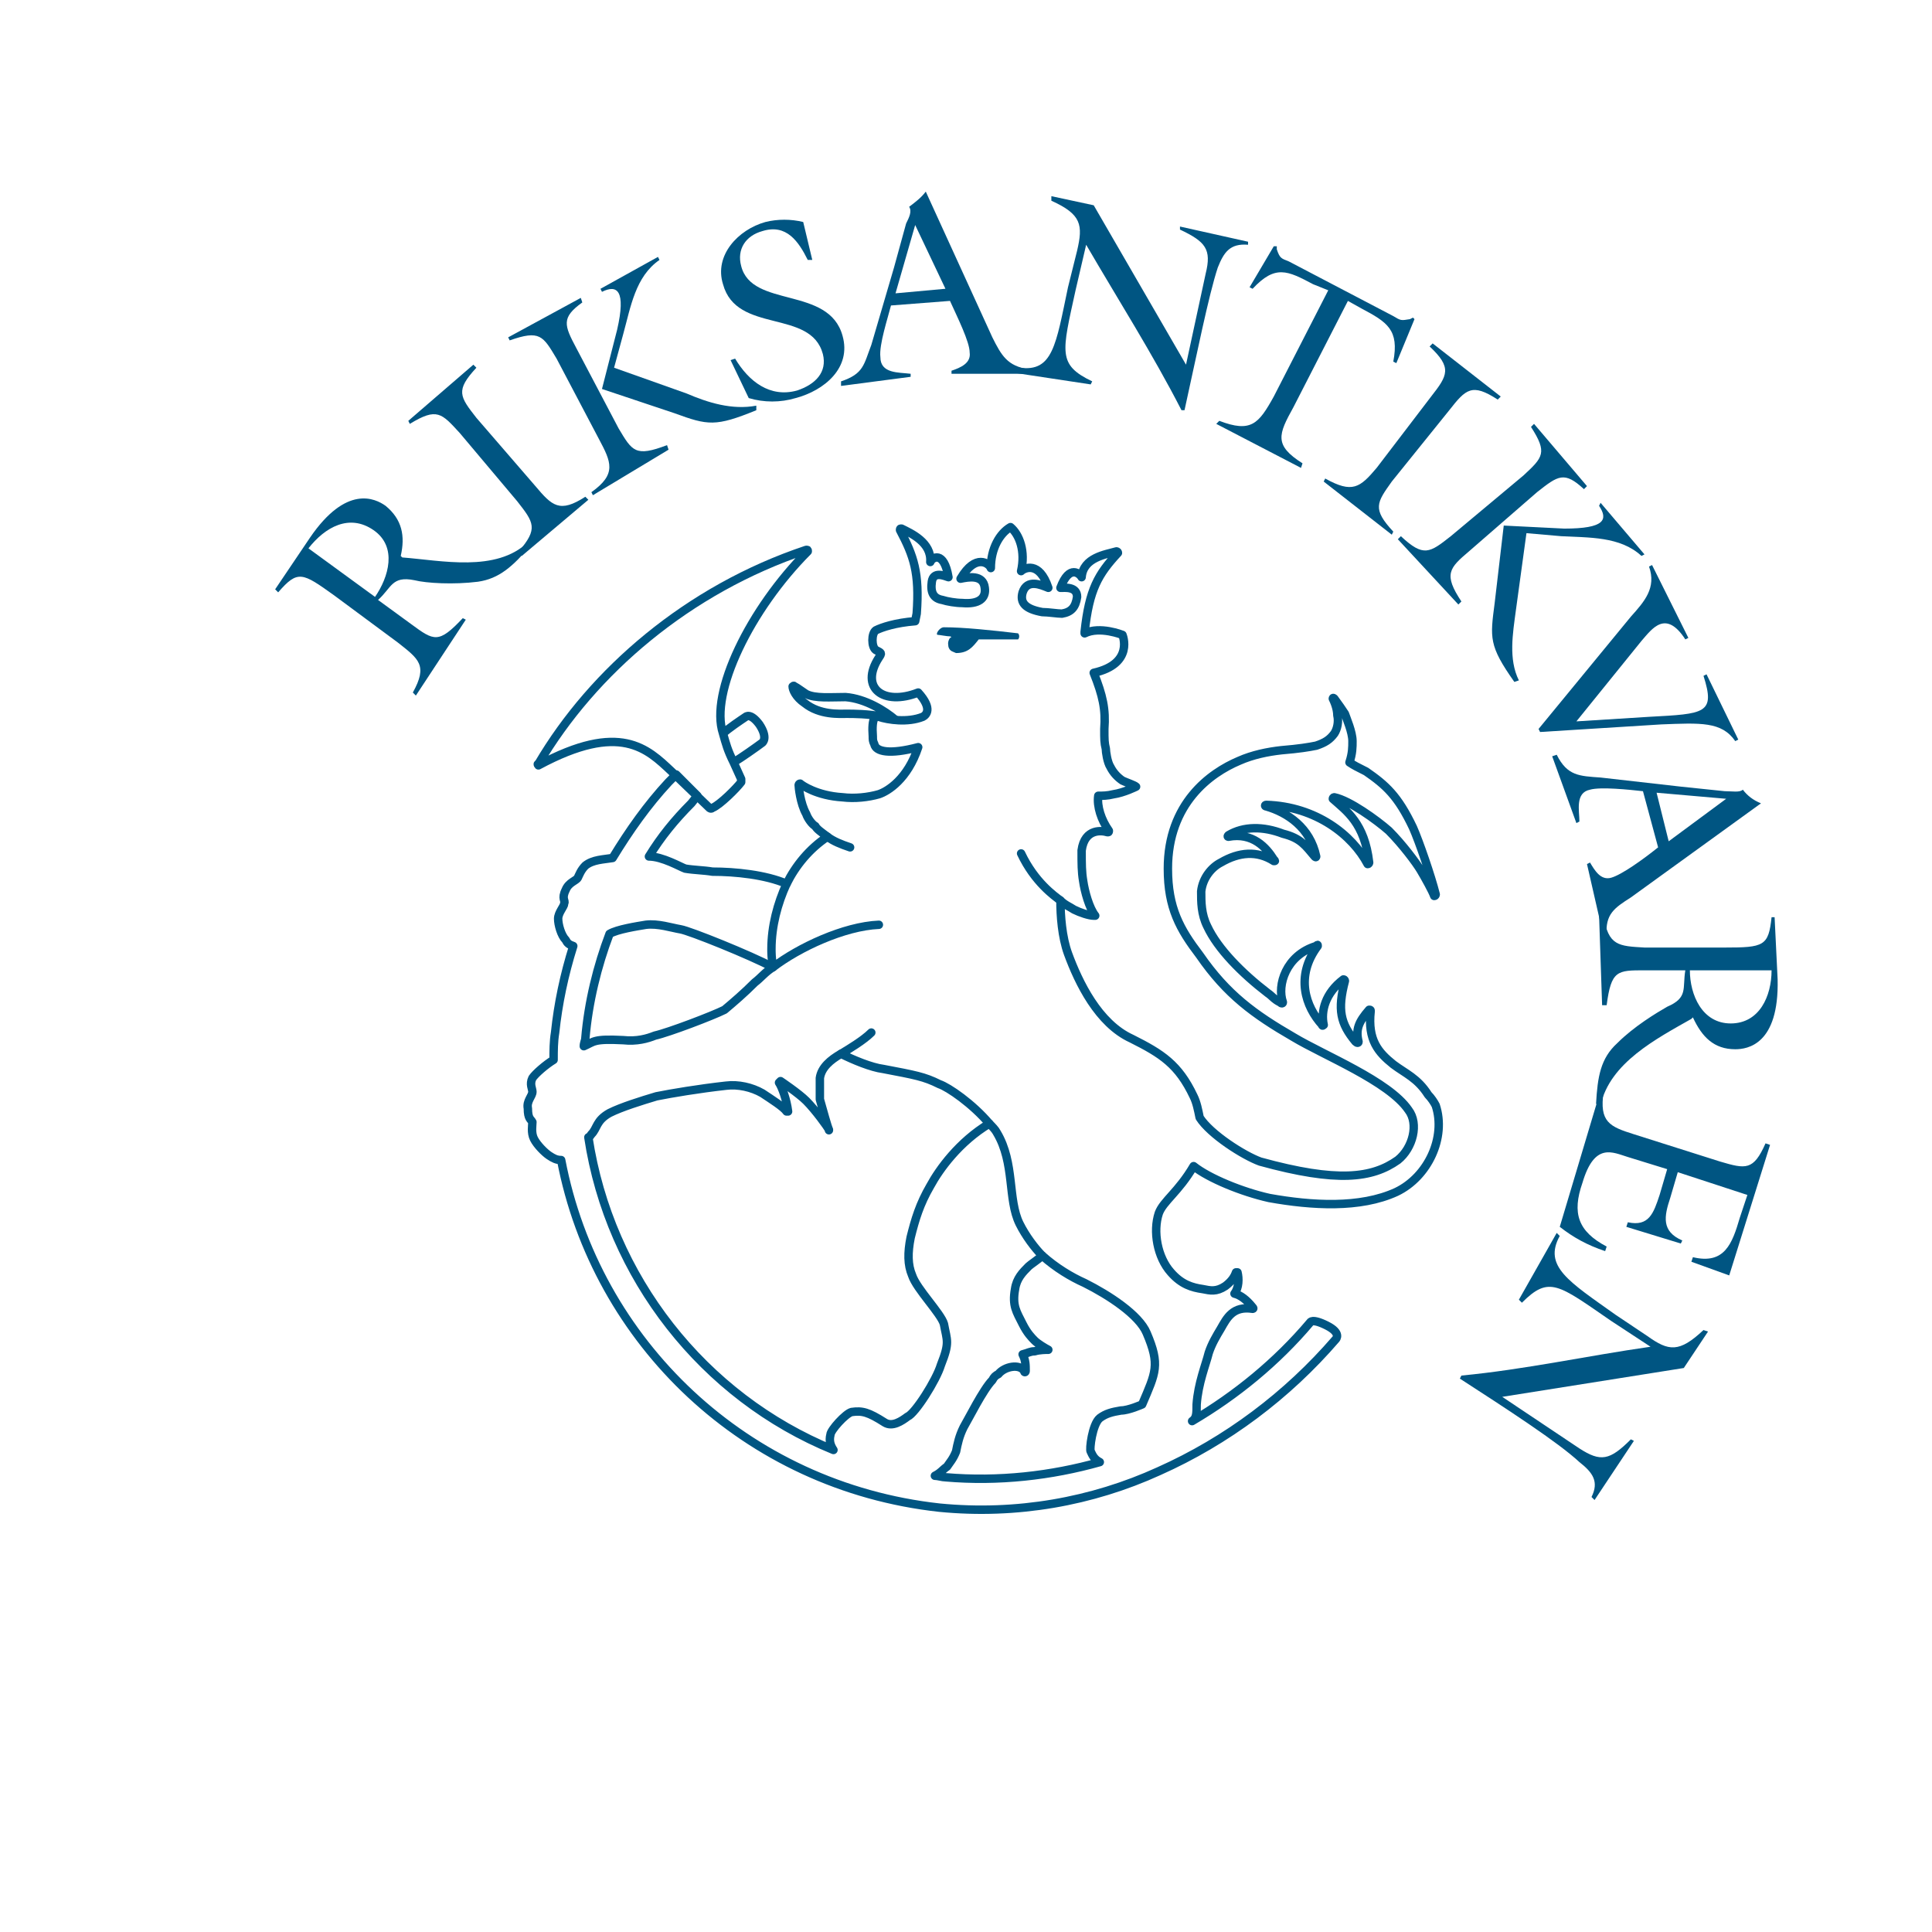
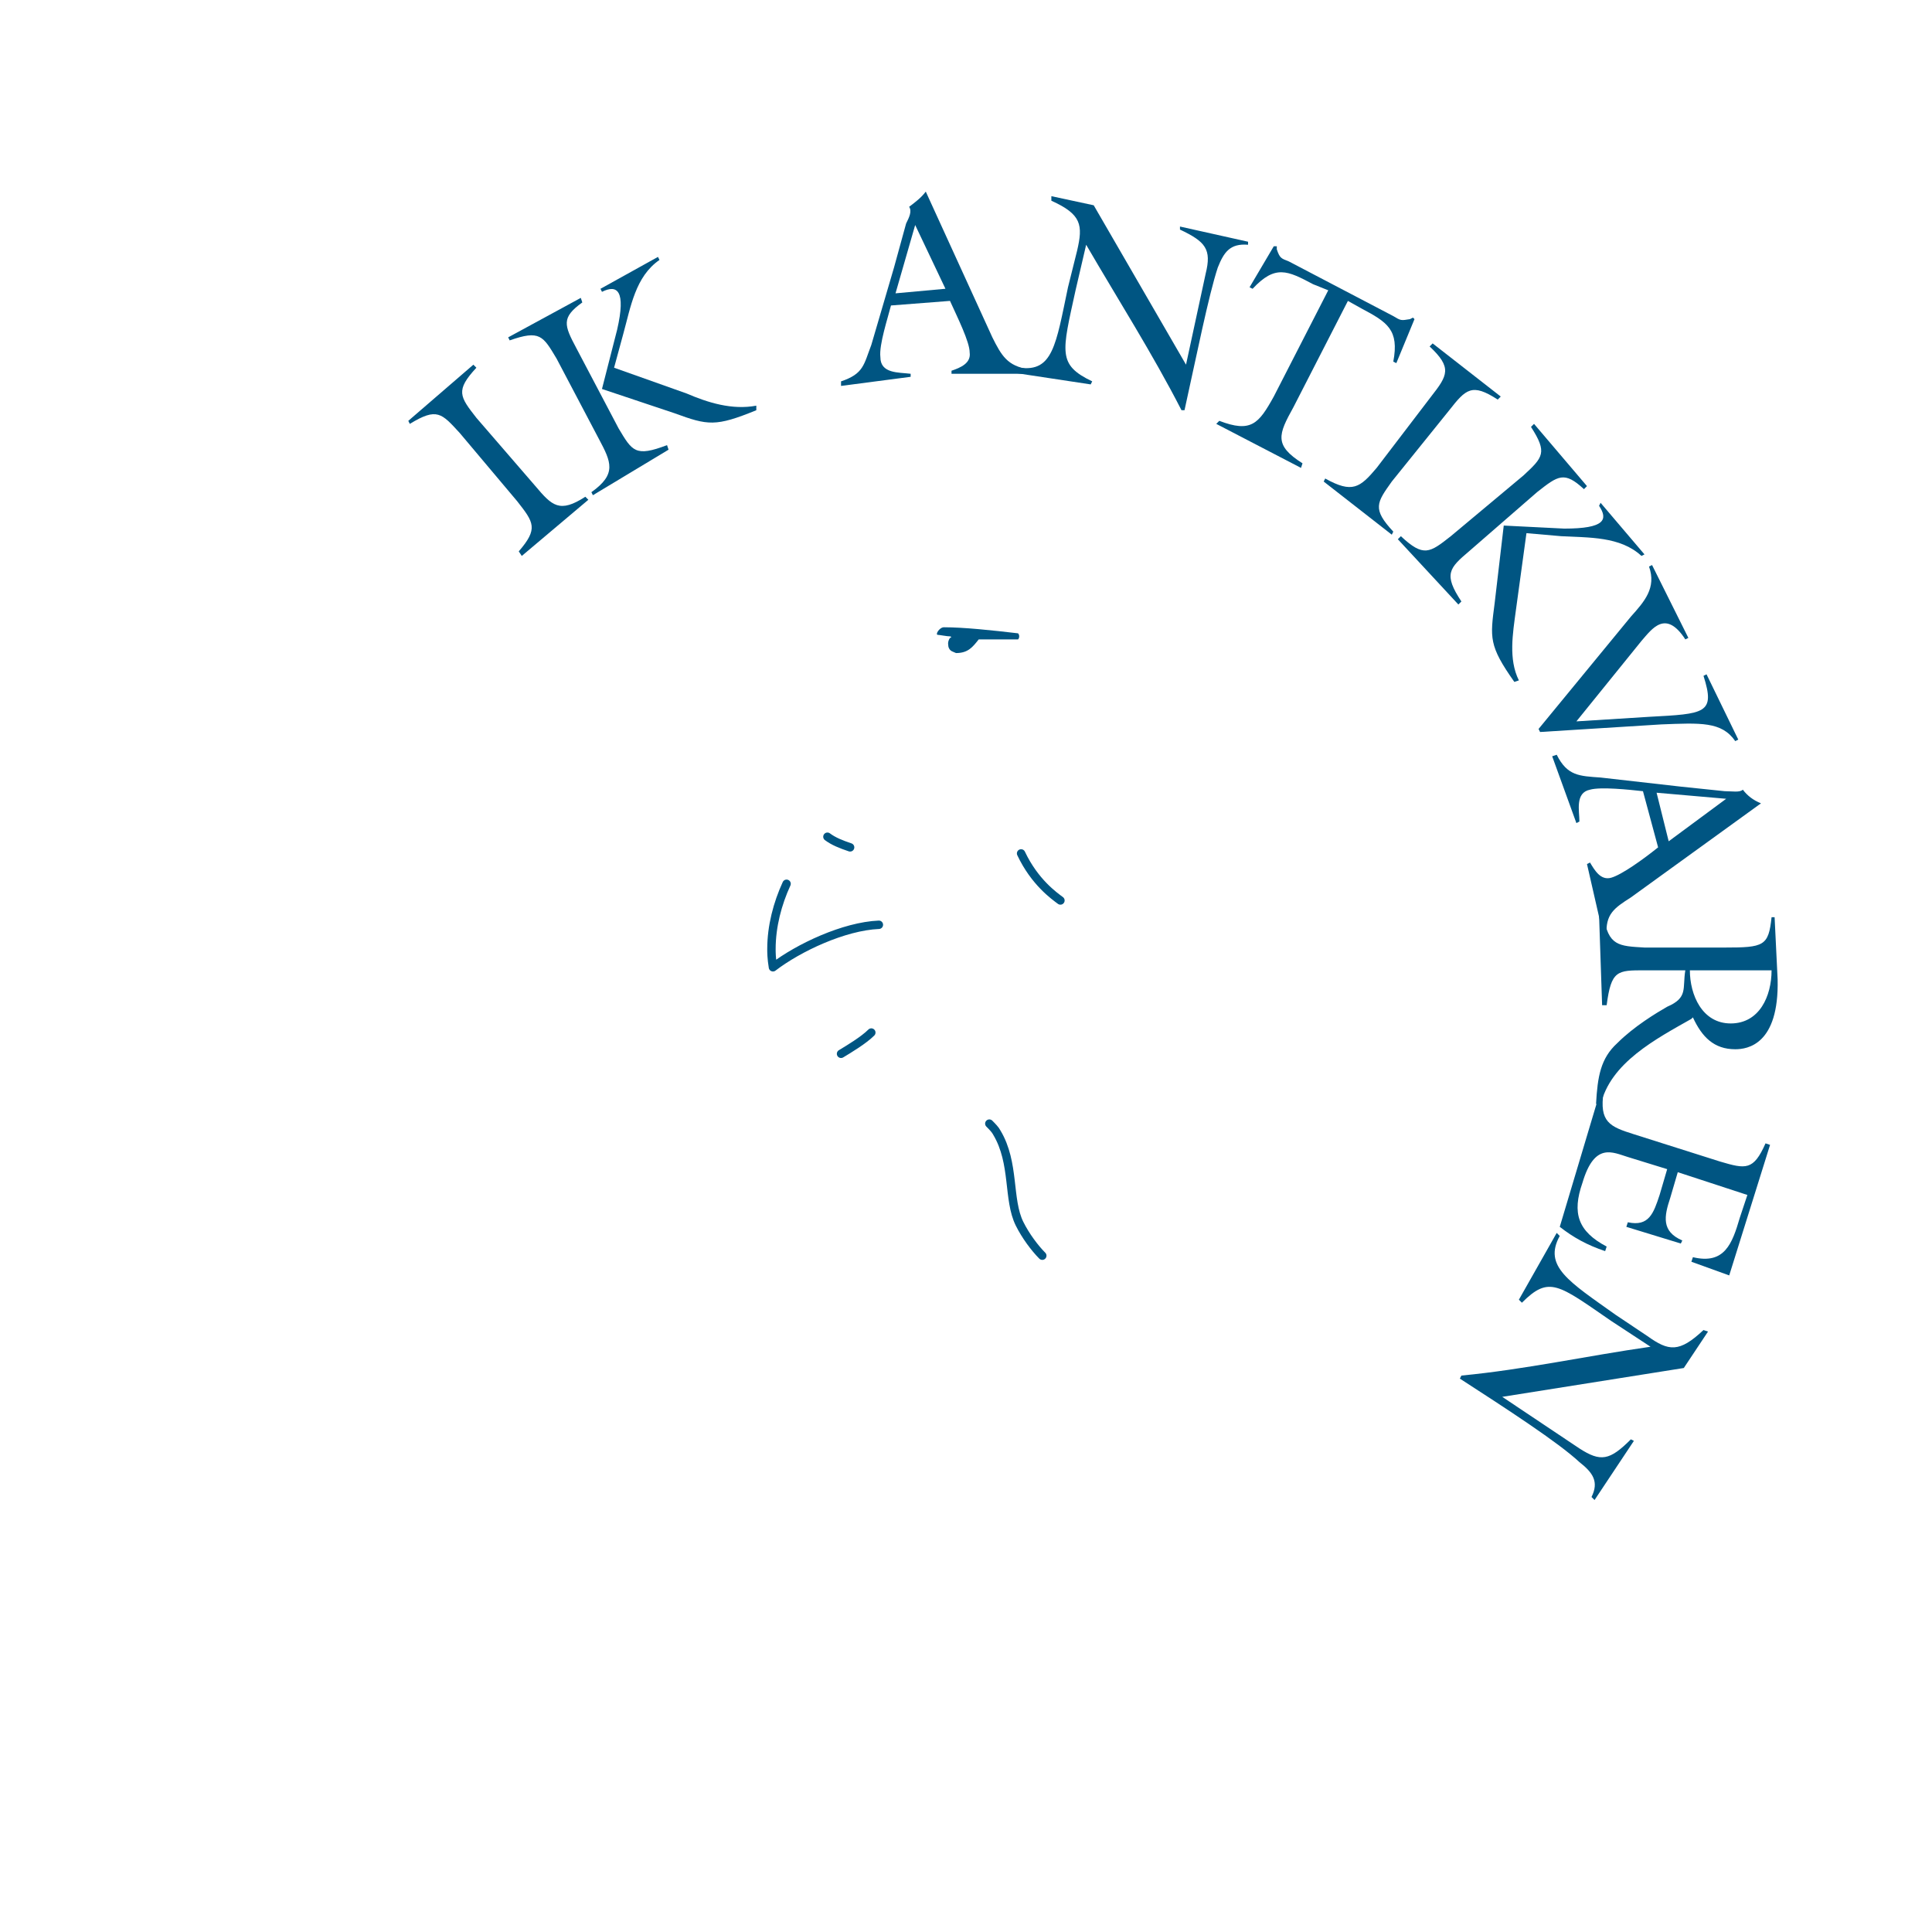
<svg xmlns="http://www.w3.org/2000/svg" version="1.0" id="Layer_1" x="0px" y="0px" width="192.756px" height="192.756px" viewBox="0 0 192.756 192.756" enable-background="new 0 0 192.756 192.756" xml:space="preserve">
  <g>
    <polygon fill-rule="evenodd" clip-rule="evenodd" fill="#FFFFFF" points="0,0 192.756,0 192.756,192.756 0,192.756 0,0  " />
-     <path fill="none" stroke="#005582" stroke-width="0.839" stroke-linecap="round" stroke-linejoin="round" stroke-miterlimit="2.613" d="   M88.138,71.518c0.302,0.151,0.906,0.151,1.208,0.302c-1.057-0.909-3.02-2.12-4.982-2.271c-1.51,0-3.019,0.151-3.925-0.303   c-0.906-0.605-1.057-0.757-1.208-0.757c0-0.152-0.151,0-0.151,0c0,0.303,0.302,1.06,1.208,1.666c1.51,1.211,3.472,1.06,4.228,1.06   C85.118,71.215,86.628,71.215,88.138,71.518L88.138,71.518z M73.193,76.061c-0.604-1.211-0.755-1.817-1.057-2.877   c0.453-0.455,1.812-1.363,2.265-1.666c0,0,0.453-0.455,1.358,0.756c0.906,1.363,0.302,1.818,0.302,1.818   C75.457,74.546,73.947,75.606,73.193,76.061L73.193,76.061z M70.777,80.604c0,0,0.151,0.151,0.302,0   c0.755-0.303,2.416-1.969,2.868-2.574c0-0.152,0-0.303,0-0.303l-0.754-1.666c-0.604-1.211-0.755-1.817-1.057-2.877   c-1.358-4.089,2.718-12.418,8.454-18.174c0-0.151,0-0.151-0.151-0.151c-11.775,3.938-21.285,12.115-26.72,21.353   c-0.151,0,0,0.151,0,0.151c8.151-4.392,10.869-1.666,13.285,0.606L70.777,80.604L70.777,80.604z" />
-     <path fill-rule="evenodd" clip-rule="evenodd" fill="#005582" d="M33.34,59.402c-3.17-2.271-3.624-2.575-5.586-0.303l-0.302-0.303   l3.472-5.148c3.623-5.301,6.491-3.938,7.548-3.181c1.66,1.363,1.962,3.028,1.51,4.998l0.15,0.151   c3.925,0.303,9.359,1.515,12.53-1.514l0.302,0.303c-1.812,2.12-3.17,3.331-5.283,3.635c-2.416,0.303-5.133,0.151-6.341-0.152   c-2.264-0.455-2.264,0.757-3.623,1.969l3.321,2.423c2.265,1.666,2.717,1.969,5.133-0.606l0.301,0.151l-4.981,7.573l-0.302-0.304   c1.51-2.726,0.604-3.332-1.51-4.998L33.34,59.402L33.34,59.402z M37.416,59.553c1.358-1.968,2.264-4.997-0.151-6.664   c-2.416-1.665-4.831-0.302-6.491,1.818L37.416,59.553L37.416,59.553z" />
    <path fill-rule="evenodd" clip-rule="evenodd" fill="#005582" d="M53.417,48.499c1.66,1.969,2.415,2.726,4.982,1.061l0.302,0.302   l-6.643,5.604l-0.302-0.455c1.962-2.271,1.51-2.877-0.151-4.997l-5.736-6.814c-1.812-1.969-2.265-2.574-4.982-0.909l-0.151-0.303   l6.491-5.603l0.302,0.303c-2.113,2.271-1.66,2.877,0,4.998L53.417,48.499L53.417,48.499z" />
    <path fill-rule="evenodd" clip-rule="evenodd" fill="#005582" d="M61.72,42.744c1.359,2.271,1.661,2.877,4.831,1.666l0.151,0.455   l-7.548,4.543l-0.151-0.303c2.566-1.817,1.962-3.029,0.754-5.301l-4.227-8.027c-1.359-2.271-1.661-2.877-4.679-1.817L50.7,33.658   l7.246-3.938l0.151,0.455c-2.114,1.514-1.812,2.271-0.604,4.542L61.72,42.744L61.72,42.744z M65.645,25.631l0.152,0.303   c-2.416,1.666-2.869,4.695-3.624,7.421l-0.906,3.332l7.246,2.575c2.114,0.909,4.529,1.666,6.944,1.211v0.455   c-4.076,1.666-4.831,1.515-8.151,0.303l-7.247-2.423l1.511-5.906c0.906-3.938,0-4.543-1.511-3.786l-0.15-0.303L65.645,25.631   L65.645,25.631z" />
-     <path fill-rule="evenodd" clip-rule="evenodd" fill="#005582" d="M81.042,25.934H80.59c-0.906-1.817-2.114-3.634-4.529-2.877   c-1.661,0.455-2.566,1.817-2.114,3.483c1.057,4.241,8.756,1.969,10.115,6.967c0.905,3.18-1.812,5.452-4.681,6.209   c-1.509,0.455-3.17,0.455-4.68,0l-1.811-3.787l0.452-0.151c1.359,2.272,3.472,3.938,6.19,3.181c1.812-0.605,3.02-1.817,2.566-3.634   c-1.207-4.543-8.604-1.969-9.963-6.966c-0.905-2.877,1.51-5.452,4.228-6.209c1.208-0.303,2.566-0.303,3.774,0L81.042,25.934   L81.042,25.934z" />
    <path fill-rule="evenodd" clip-rule="evenodd" fill="#005582" d="M88.893,30.477c-0.302,1.211-1.208,3.938-1.057,5.148   c0,1.666,1.811,1.515,3.02,1.666v0.303l-6.945,0.909v-0.454c2.265-0.758,2.265-1.666,3.02-3.635l2.265-7.724l1.207-4.392   c0.302-0.606,0.604-1.212,0.302-1.666c0.604-0.455,1.208-0.909,1.66-1.515l6.642,14.539c0.907,1.817,1.511,2.877,3.624,3.18   l0.453,0.454h-8.152v-0.303c0.905-0.303,1.963-0.757,1.812-1.817c0-1.06-1.208-3.483-1.963-5.149L88.893,30.477L88.893,30.477z    M91.308,22.45l-1.962,6.815l4.981-0.455L91.308,22.45L91.308,22.45z" />
    <path fill-rule="evenodd" clip-rule="evenodd" fill="#005582" d="M118.329,36.383l1.962-9.086c0.604-2.423,0-3.18-2.565-4.392   v-0.303l6.793,1.515v0.302c-1.812-0.151-2.416,0.757-3.02,2.272c-0.905,2.726-2.113,8.784-3.32,14.235h-0.302   c-2.869-5.603-6.341-11.056-9.511-16.507l-1.057,4.543c-1.359,6.209-1.812,7.421,1.66,9.087l-0.15,0.303l-8.001-1.212l0.905-0.455   c3.321,0.455,3.623-2.271,4.831-8.026l0.906-3.635c0.604-2.575,0.452-3.634-2.566-4.998v-0.454l4.226,0.909L118.329,36.383   L118.329,36.383z" />
    <path fill-rule="evenodd" clip-rule="evenodd" fill="#005582" d="M140.974,31.688l0.15,0.151l-1.812,4.392l-0.302-0.151   c0.604-3.181-0.604-3.938-3.171-5.3l-1.358-0.758l-5.434,10.602c-1.51,2.726-1.963,3.785,0.905,5.603l-0.15,0.455l-8.455-4.392   l0.303-0.303c3.17,1.212,3.925,0.303,5.435-2.423l5.435-10.601l-1.51-0.605c-2.566-1.363-3.774-1.969-6.038,0.454l-0.302-0.151   l2.415-4.089h0.302v0.303c0.302,0.909,0.453,0.909,1.208,1.211l10.416,5.452c0.755,0.455,0.755,0.455,1.66,0.303L140.974,31.688   L140.974,31.688z" />
    <path fill-rule="evenodd" clip-rule="evenodd" fill="#005582" d="M138.859,48.044c-1.509,2.121-1.962,2.726,0.151,4.998   l-0.151,0.303l-6.793-5.301l0.151-0.302c2.716,1.514,3.472,0.908,5.133-1.061l5.434-7.118c1.661-2.12,2.113-2.877-0.151-4.998   l0.303-0.303l6.793,5.301l-0.302,0.303c-2.566-1.666-3.17-1.06-4.831,1.06L138.859,48.044L138.859,48.044z" />
    <path fill-rule="evenodd" clip-rule="evenodd" fill="#005582" d="M146.559,55.01c-1.963,1.666-2.566,2.272-0.755,4.999   l-0.302,0.303l-6.039-6.512l0.303-0.304c2.265,2.121,2.867,1.666,4.981,0l7.246-6.057c1.962-1.817,2.415-2.272,0.754-4.847   l0.303-0.302l5.283,6.209l-0.302,0.303c-1.963-1.818-2.565-1.363-4.68,0.303L146.559,55.01L146.559,55.01z M164.07,55.313   l-0.303,0.152c-2.113-1.969-5.283-1.817-8.001-1.969l-3.472-0.303l-1.058,7.724c-0.301,2.271-0.754,4.846,0.303,6.967l-0.452,0.151   c-2.567-3.634-2.416-4.392-1.963-7.875l0.905-7.724l6.038,0.303c4.077,0,4.378-0.909,3.473-2.272l0.15-0.303L164.07,55.313   L164.07,55.313z" />
    <path fill-rule="evenodd" clip-rule="evenodd" fill="#005582" d="M173.429,73.79l-0.302,0.151   c-1.359-1.969-3.472-1.817-7.396-1.666l-12.077,0.757l-0.151-0.303l9.209-11.206c1.359-1.514,2.566-2.877,1.812-4.998l0.302-0.151   l3.623,7.269l-0.302,0.151c-1.963-3.028-3.321-1.06-4.378,0.152l-6.491,8.026l7.246-0.454c5.586-0.303,6.642-0.303,5.435-4.09   l0.302-0.151L173.429,73.79L173.429,73.79z" />
    <path fill-rule="evenodd" clip-rule="evenodd" fill="#005582" d="M163.919,78.938c-1.359-0.151-4.228-0.455-5.284-0.151   c-1.509,0.303-1.057,2.12-1.057,3.18l-0.302,0.151l-2.415-6.664l0.453-0.152c1.056,2.121,2.264,2.121,4.377,2.272l8.002,0.908   l4.377,0.455c0.755,0,1.51,0.152,1.812-0.151c0.453,0.605,1.057,1.06,1.812,1.362l-12.982,9.389   c-1.66,1.06-2.565,1.666-2.415,3.787l-0.302,0.151l-1.661-7.269l0.302-0.151c0.453,0.757,1.057,1.817,2.114,1.515   c1.056-0.303,3.17-1.817,4.68-3.029L163.919,78.938L163.919,78.938z M172.222,79.695l-6.944-0.605l1.207,4.846L172.222,79.695   L172.222,79.695z" />
    <path fill-rule="evenodd" clip-rule="evenodd" fill="#005582" d="M172.07,94.537c3.925,0,4.378-0.151,4.68-3.029h0.302l0.302,6.209   c0.151,6.512-3.019,6.967-4.227,6.967c-2.113,0-3.32-1.213-4.227-3.182l-0.151,0.152c-3.472,1.969-8.151,4.393-9.058,8.631   l-0.453-0.15c0.151-2.725,0.453-4.543,2.114-6.057c1.661-1.668,3.925-3.029,4.981-3.635c2.113-0.908,1.51-1.818,1.812-3.635h-4.075   c-2.718,0-3.321,0-3.774,3.483h-0.453l-0.302-8.935h0.453c0.452,3.029,1.509,3.029,4.076,3.181H172.07L172.07,94.537z    M168.599,96.808c0,2.424,1.208,5.301,4.075,5.301c2.869,0,4.076-2.727,4.076-5.301H168.599L168.599,96.808z" />
    <path fill-rule="evenodd" clip-rule="evenodd" fill="#005582" d="M159.994,108.924c-0.453,3.027,0.604,3.482,3.02,4.24l8.604,2.725   c2.566,0.758,3.321,0.91,4.529-1.816l0.452,0.152l-4.075,13.023l-3.774-1.363l0.151-0.455c3.17,0.758,3.925-1.361,4.68-3.938   l0.755-2.27l-6.944-2.273l-0.755,2.574c-0.604,1.818-0.905,3.332,1.208,4.24l-0.15,0.305l-5.436-1.666l0.151-0.455   c2.113,0.455,2.566-0.908,3.169-2.725l0.756-2.576l-3.925-1.211c-1.51-0.455-3.321-1.514-4.528,2.574   c-1.057,3.029-0.454,4.846,2.415,6.361l-0.15,0.455c-1.812-0.607-3.171-1.363-4.529-2.424l4.075-13.631L159.994,108.924   L159.994,108.924z" />
    <path fill-rule="evenodd" clip-rule="evenodd" fill="#005582" d="M149.88,139.363l7.698,5.148c2.113,1.363,3.02,1.213,5.133-0.908   l0.303,0.152l-3.926,5.904l-0.302-0.303c0.755-1.514,0.15-2.422-1.208-3.482c-2.112-1.969-7.246-5.301-11.927-8.33l0.152-0.303   c6.34-0.605,12.529-1.969,18.87-2.877l-3.925-2.574c-5.283-3.635-6.189-4.543-8.907-1.818l-0.302-0.301l3.774-6.664l0.302,0.303   c-1.661,3.029,0.905,4.543,5.585,7.875l3.17,2.119c2.113,1.516,3.171,1.666,5.586-0.605l0.453,0.152l-2.416,3.635L149.88,139.363   L149.88,139.363z" />
-     <path fill="none" stroke="#005582" stroke-width="0.841" stroke-linecap="round" stroke-linejoin="round" stroke-miterlimit="2.613" d="   M82.553,83.481c-0.604-0.454-1.058-0.757-1.208-1.06c-0.302-0.151-0.755-0.758-0.906-1.211c-0.604-1.061-0.755-2.727-0.755-2.878   c0,0,0-0.151,0.151-0.151c0.151,0.151,1.66,1.212,4.227,1.363c1.207,0.151,2.565,0,3.622-0.303   c0.906-0.303,2.869-1.515,3.925-4.695c-2.867,0.757-4.226,0.454-4.377-0.303c-0.151-0.303-0.151-0.454-0.151-0.757   c-0.151-1.968,0.302-2.12,0.604-1.968c0.906,0.302,2.869,0.605,4.378,0c0.302-0.152,1.057-0.757-0.453-2.424   c-3.472,1.363-5.887-0.454-3.925-3.483c0.302-0.454,0.302-0.454-0.301-0.757c-0.453-0.303-0.453-1.667,0-1.969   c0.604-0.303,1.962-0.757,3.924-0.909l0.151-0.757c0.302-4.089-0.302-5.755-1.662-8.33c0-0.15,0-0.15,0.152-0.15   c0.906,0.454,3.019,1.363,2.868,3.331c0.151-0.454,1.358-1.211,1.811,1.515c-0.453-0.152-1.51-0.606-1.66,0.455   c-0.151,1.06,0.15,1.665,1.056,1.817c0.453,0.152,1.359,0.303,1.962,0.303c1.661,0.151,2.415-0.455,2.265-1.515   c-0.151-1.363-1.661-1.06-2.416-0.909c1.51-2.574,2.869-1.514,3.02-1.06c0-1.968,0.906-3.483,1.963-4.088   c0.905,0.757,1.51,2.422,1.057,4.392c0.302-0.303,1.812-1.06,2.717,1.666c-0.755-0.303-2.113-0.909-2.565,0.455   c-0.303,1.06,0.302,1.666,1.962,1.968c0.604,0,1.51,0.152,1.962,0.152c0.907-0.152,1.359-0.606,1.511-1.667   c0-1.059-1.208-0.908-1.662-0.908c0.907-2.423,1.964-1.363,2.114-1.06c0.151-1.969,2.415-2.272,3.472-2.575   c0,0,0.151,0,0.151,0.152c-1.962,2.121-2.868,3.635-3.321,7.875v0.151c1.51-0.757,3.774,0.152,3.774,0.152s1.207,2.877-2.869,3.786   c0.907,2.272,1.208,3.635,1.058,5.603c0,1.061,0,1.364,0.15,1.969c0,0.303,0.151,1.363,0.453,1.817   c0.303,0.606,0.755,1.06,1.208,1.363c0.302,0.152,1.207,0.454,1.358,0.605l0,0c0,0-1.208,0.606-2.264,0.758   c-0.604,0.151-1.057,0.151-1.51,0.151c-0.151,1.06,0.302,2.423,1.057,3.483c0,0.151,0,0.151-0.151,0.151   c-0.452-0.151-2.265-0.454-2.566,1.818c0,1.362,0,2.12,0.151,3.028c0.15,1.06,0.604,2.726,1.207,3.483h-0.151   c-0.452,0-1.357-0.303-1.962-0.605c-0.452-0.303-0.905-0.455-1.359-0.91c0,1.515,0.151,3.635,0.756,5.301   c1.057,2.877,3.02,6.967,6.34,8.481c3.019,1.514,4.68,2.574,6.189,5.756c0.302,0.605,0.453,1.361,0.604,2.119   c1.058,1.666,4.379,3.787,6.038,4.391c7.699,2.121,11.172,1.666,13.737-0.15c1.511-1.211,2.113-3.635,1.057-4.998   c-1.961-2.877-8.453-5.451-11.472-7.27c-3.925-2.271-6.643-4.238-9.36-8.177c-1.962-2.575-3.169-4.695-3.169-8.633   c0-6.512,4.227-9.54,7.094-10.752c1.359-0.606,2.869-0.909,4.228-1.06c1.812-0.152,2.717-0.303,3.472-0.455   c0.906-0.303,1.358-0.605,1.812-1.211c0.302-0.455,0.453-1.212,0.302-1.817c0-0.455-0.15-1.06-0.452-1.666c0,0,0-0.151,0.15,0   c0.453,0.606,0.755,1.061,1.057,1.515c0.15,0.454,0.754,1.817,0.754,2.726c0,0.606,0,1.211-0.3,2.121   c0.451,0.302,0.754,0.454,1.66,0.909c1.962,1.362,3.169,2.423,4.68,5.603c0.603,1.363,1.811,4.846,2.264,6.663   c0,0,0,0.152-0.15,0.152c-0.151-0.455-0.906-1.817-1.359-2.575s-1.812-2.575-3.169-3.937c-1.208-1.061-3.925-3.029-5.436-3.332   c0,0-0.15,0-0.15,0.151c1.357,1.212,3.17,2.423,3.623,6.36c0,0,0,0.151-0.151,0.151c-1.511-2.877-5.133-5.754-10.114-5.906   c-0.151,0-0.151,0.152,0,0.152c2.113,0.605,4.378,2.12,4.981,4.998c0,0,0,0.151-0.15,0c-0.906-1.061-1.358-1.817-3.171-2.272   c-1.962-0.757-3.924-0.757-5.435,0.152c-0.15,0.151,0,0.151,0,0.151c2.416-0.454,3.774,1.06,4.529,2.272   c0.15,0.151,0.15,0.151,0,0.151c-1.66-1.06-3.473-0.909-5.283,0.151c-0.906,0.455-1.812,1.515-1.963,2.877   c0,1.061,0,2.271,0.604,3.483c1.056,2.271,3.472,4.695,6.038,6.664c0.452,0.303,0.604,0.605,1.207,0.908   c0.151,0.152,0.302,0.152,0.302,0c-0.604-1.666,0.302-4.694,3.321-5.603c0.151-0.151,0.151-0.151,0.151,0   c-2.265,3.029-1.208,6.058,0.452,7.875c0,0.15,0.151,0,0.151,0c-0.302-1.363,0.151-3.18,1.963-4.543c0.15,0,0.15,0.152,0.15,0.152   c-0.755,2.877-0.453,4.24,1.057,6.057c0.151,0.152,0.302,0.152,0.302,0c-0.302-1.211,0-1.969,1.058-3.18c0.15,0,0.15,0,0.15,0.15   c-0.302,2.879,0.755,4.09,2.265,5.301c1.207,0.908,2.415,1.363,3.472,3.029c0.302,0.303,0.604,0.758,0.755,1.059   c1.057,3.182-0.755,7.119-3.925,8.633c-3.623,1.666-8.454,1.363-12.682,0.605c-2.716-0.605-6.037-1.969-7.547-3.18   c-1.51,2.574-3.02,3.482-3.472,4.695c-0.604,1.816-0.151,4.391,1.207,5.906c1.058,1.211,2.113,1.514,3.171,1.666   c0.755,0.15,1.357,0.303,2.264-0.303c0.604-0.455,0.906-0.908,1.058-1.363h0.15c0.15,0.605,0.15,1.514-0.302,2.119   c0.604,0.152,1.207,0.607,1.812,1.363c0.151,0.152,0,0.152,0,0.152c-1.963-0.303-2.566,0.908-3.17,1.969   c-0.454,0.756-0.906,1.514-1.208,2.422c-0.303,1.213-1.057,3.029-1.208,5.15c0,0.908,0,1.361-0.453,1.664   c4.379-2.574,8.454-5.904,11.775-9.842c0,0,0.15-0.455,1.66,0.303c1.51,0.756,0.906,1.361,0.906,1.361   c-4.831,5.604-10.869,10.148-17.662,13.176c-6.643,3.029-14.19,4.393-21.89,3.635c-19.322-2.121-34.268-16.508-37.739-34.68   c-0.453,0-0.754-0.152-1.208-0.453c-0.453-0.305-1.208-1.061-1.508-1.668c-0.303-0.605-0.152-1.361-0.152-1.666   c-0.151-0.303-0.453-0.303-0.453-1.361c-0.151-0.758,0.453-1.211,0.453-1.666c0-0.303-0.301-0.758,0-1.363   c0.302-0.455,1.359-1.363,2.114-1.818c0-0.908,0-1.816,0.151-2.725c0.302-2.877,0.906-5.756,1.812-8.632   c-0.453-0.151-0.604-0.303-0.755-0.606c-0.453-0.454-0.754-1.514-0.754-2.12c0-0.606,0.604-1.212,0.604-1.515   c0.151-0.304-0.302-0.455,0.151-1.363c0.302-0.758,1.057-0.909,1.208-1.211c0.151-0.303,0.302-0.757,0.754-1.212   c0.755-0.605,1.811-0.605,2.717-0.757c1.661-2.726,3.473-5.301,5.586-7.572l0.755-0.757l2.114,2.12l-0.604,0.757   c-1.66,1.666-3.019,3.332-4.227,5.301c1.359,0,3.17,1.06,3.623,1.211c0.905,0.152,1.811,0.152,2.717,0.303   c2.264,0,5.284,0.303,7.397,1.211C79.382,86.358,80.741,84.693,82.553,83.481L82.553,83.481z M67.909,92.719   c-0.905-0.151-2.265-0.605-3.472-0.454c-0.906,0.151-2.868,0.454-3.623,0.909c-1.208,3.18-2.113,6.814-2.416,10.449   c0,0.152-0.151,0.455-0.151,0.758c1.057-0.455,0.906-0.758,3.925-0.605c1.359,0.15,2.416-0.152,3.17-0.455   c1.359-0.303,5.736-1.969,6.944-2.574c0.906-0.758,1.963-1.666,3.02-2.727c0.604-0.455,1.057-1.06,1.812-1.514   C74.854,95.294,68.815,92.87,67.909,92.719L67.909,92.719z M81.798,107.561c0,0.605,0,1.363,0,2.119   c0.301,1.061,0.755,2.727,0.905,3.029c0,0,0,0.152,0,0c-0.15-0.303-1.358-1.969-2.264-2.877c-0.755-0.756-2.566-1.969-2.566-1.969   l-0.151,0.152c0.302,0.453,0.754,1.664,0.905,2.877c0,0,0,0-0.151,0c-0.302-0.455-1.509-1.213-2.415-1.816   c-1.057-0.607-2.415-0.91-3.623-0.758c-2.717,0.303-5.434,0.758-6.944,1.061c-1.51,0.453-3.472,1.059-4.68,1.664   c-1.359,0.758-1.208,1.516-1.812,2.121c-0.302,0.453-0.302,0.303-0.302,0.303c2.113,13.934,11.472,25.896,24.455,31.197   c-0.302-0.455-0.453-0.908-0.302-1.516c0-0.453,1.51-2.119,2.113-2.271c1.057-0.15,1.661,0,3.322,1.061   c0.754,0.455,1.661-0.152,2.264-0.605c0.754-0.303,2.868-3.635,3.321-5.148c0.906-2.273,0.604-2.424,0.302-4.09   c-0.302-1.059-2.717-3.482-3.171-4.846c-0.452-1.061-0.452-2.271-0.15-3.785c0.452-1.818,0.905-3.332,1.962-5.15   c0.905-1.666,2.868-4.391,5.887-6.209c-1.661-1.969-4.076-3.635-4.982-3.938c-1.509-0.756-2.415-0.908-5.585-1.514   c-1.208-0.152-3.02-0.91-4.227-1.516C82.854,105.742,81.948,106.5,81.798,107.561L81.798,107.561z M102.63,126.34   c-0.604,0.605-1.208,1.211-1.358,2.271c-0.303,1.666,0.15,2.271,0.755,3.482c0.452,0.908,0.905,1.363,1.207,1.666   s1.058,0.758,1.358,0.908h-0.149c0,0-0.756,0-1.209,0.152c-0.453,0-0.604,0.15-1.207,0.303c0.302,0.605,0.302,1.061,0.302,1.666   c0,0.15-0.151,0.15-0.151,0c-0.453-0.758-1.963-0.455-2.566,0.303c-0.302,0.15-0.452,0.303-0.604,0.605   c-0.905,0.908-2.415,3.938-2.867,4.695c-0.453,0.908-0.604,1.666-0.754,2.422c-0.302,0.758-0.604,1.061-0.906,1.516   c-0.453,0.303-0.604,0.605-1.208,0.908c0.302,0,0.755,0.15,1.057,0.15c5.283,0.455,10.567-0.15,15.397-1.514   c-0.604-0.303-0.755-0.758-0.905-1.061c-0.151-0.15,0.15-2.725,0.905-3.332c0.604-0.453,1.208-0.605,2.113-0.756   c0.755,0,2.113-0.605,2.113-0.605c1.358-3.182,1.811-3.938,0.453-7.119c-0.755-1.816-3.773-3.785-6.189-4.996   c-1.357-0.605-2.868-1.516-4.227-2.727C103.687,125.582,102.78,126.188,102.63,126.34L102.63,126.34z" />
    <path fill-rule="evenodd" clip-rule="evenodd" fill="#005582" d="M97.648,63.793c0.452,0,1.357,0,1.962,0c1.057,0,1.208,0,1.963,0   c0.15-0.151,0.15-0.454,0-0.605c-2.567-0.303-5.435-0.605-7.397-0.605c-0.454,0-0.906,0.757-0.604,0.757   c0.15,0,0.906,0.151,1.208,0.151c0.151,0,0.151,0.151,0,0.151c-0.302,0.454-0.151,0.758-0.151,0.909   c0.151,0.454,0.453,0.454,0.755,0.605C96.591,65.157,97.044,64.552,97.648,63.793L97.648,63.793z" />
    <path fill="none" stroke="#005582" stroke-width="0.839" stroke-linecap="round" stroke-linejoin="round" stroke-miterlimit="2.613" d="   M87.685,92.265c-3.472,0.151-8,2.271-10.567,4.24 M78.476,88.175c-0.905,1.97-1.509,4.241-1.509,6.513c0,0.303,0,0.909,0.151,1.817    M101.875,85.147c1.358,2.876,3.32,4.24,3.924,4.694 M84.816,84.541c-0.906-0.303-1.66-0.605-2.264-1.06 M98.705,112.104   c0.301,0.303,0.604,0.605,0.755,0.908c1.812,3.029,1.057,6.664,2.264,9.088c0.604,1.211,1.51,2.422,2.265,3.18 M83.911,105.137   c0.754-0.453,2.265-1.361,3.02-2.119" />
  </g>
</svg>